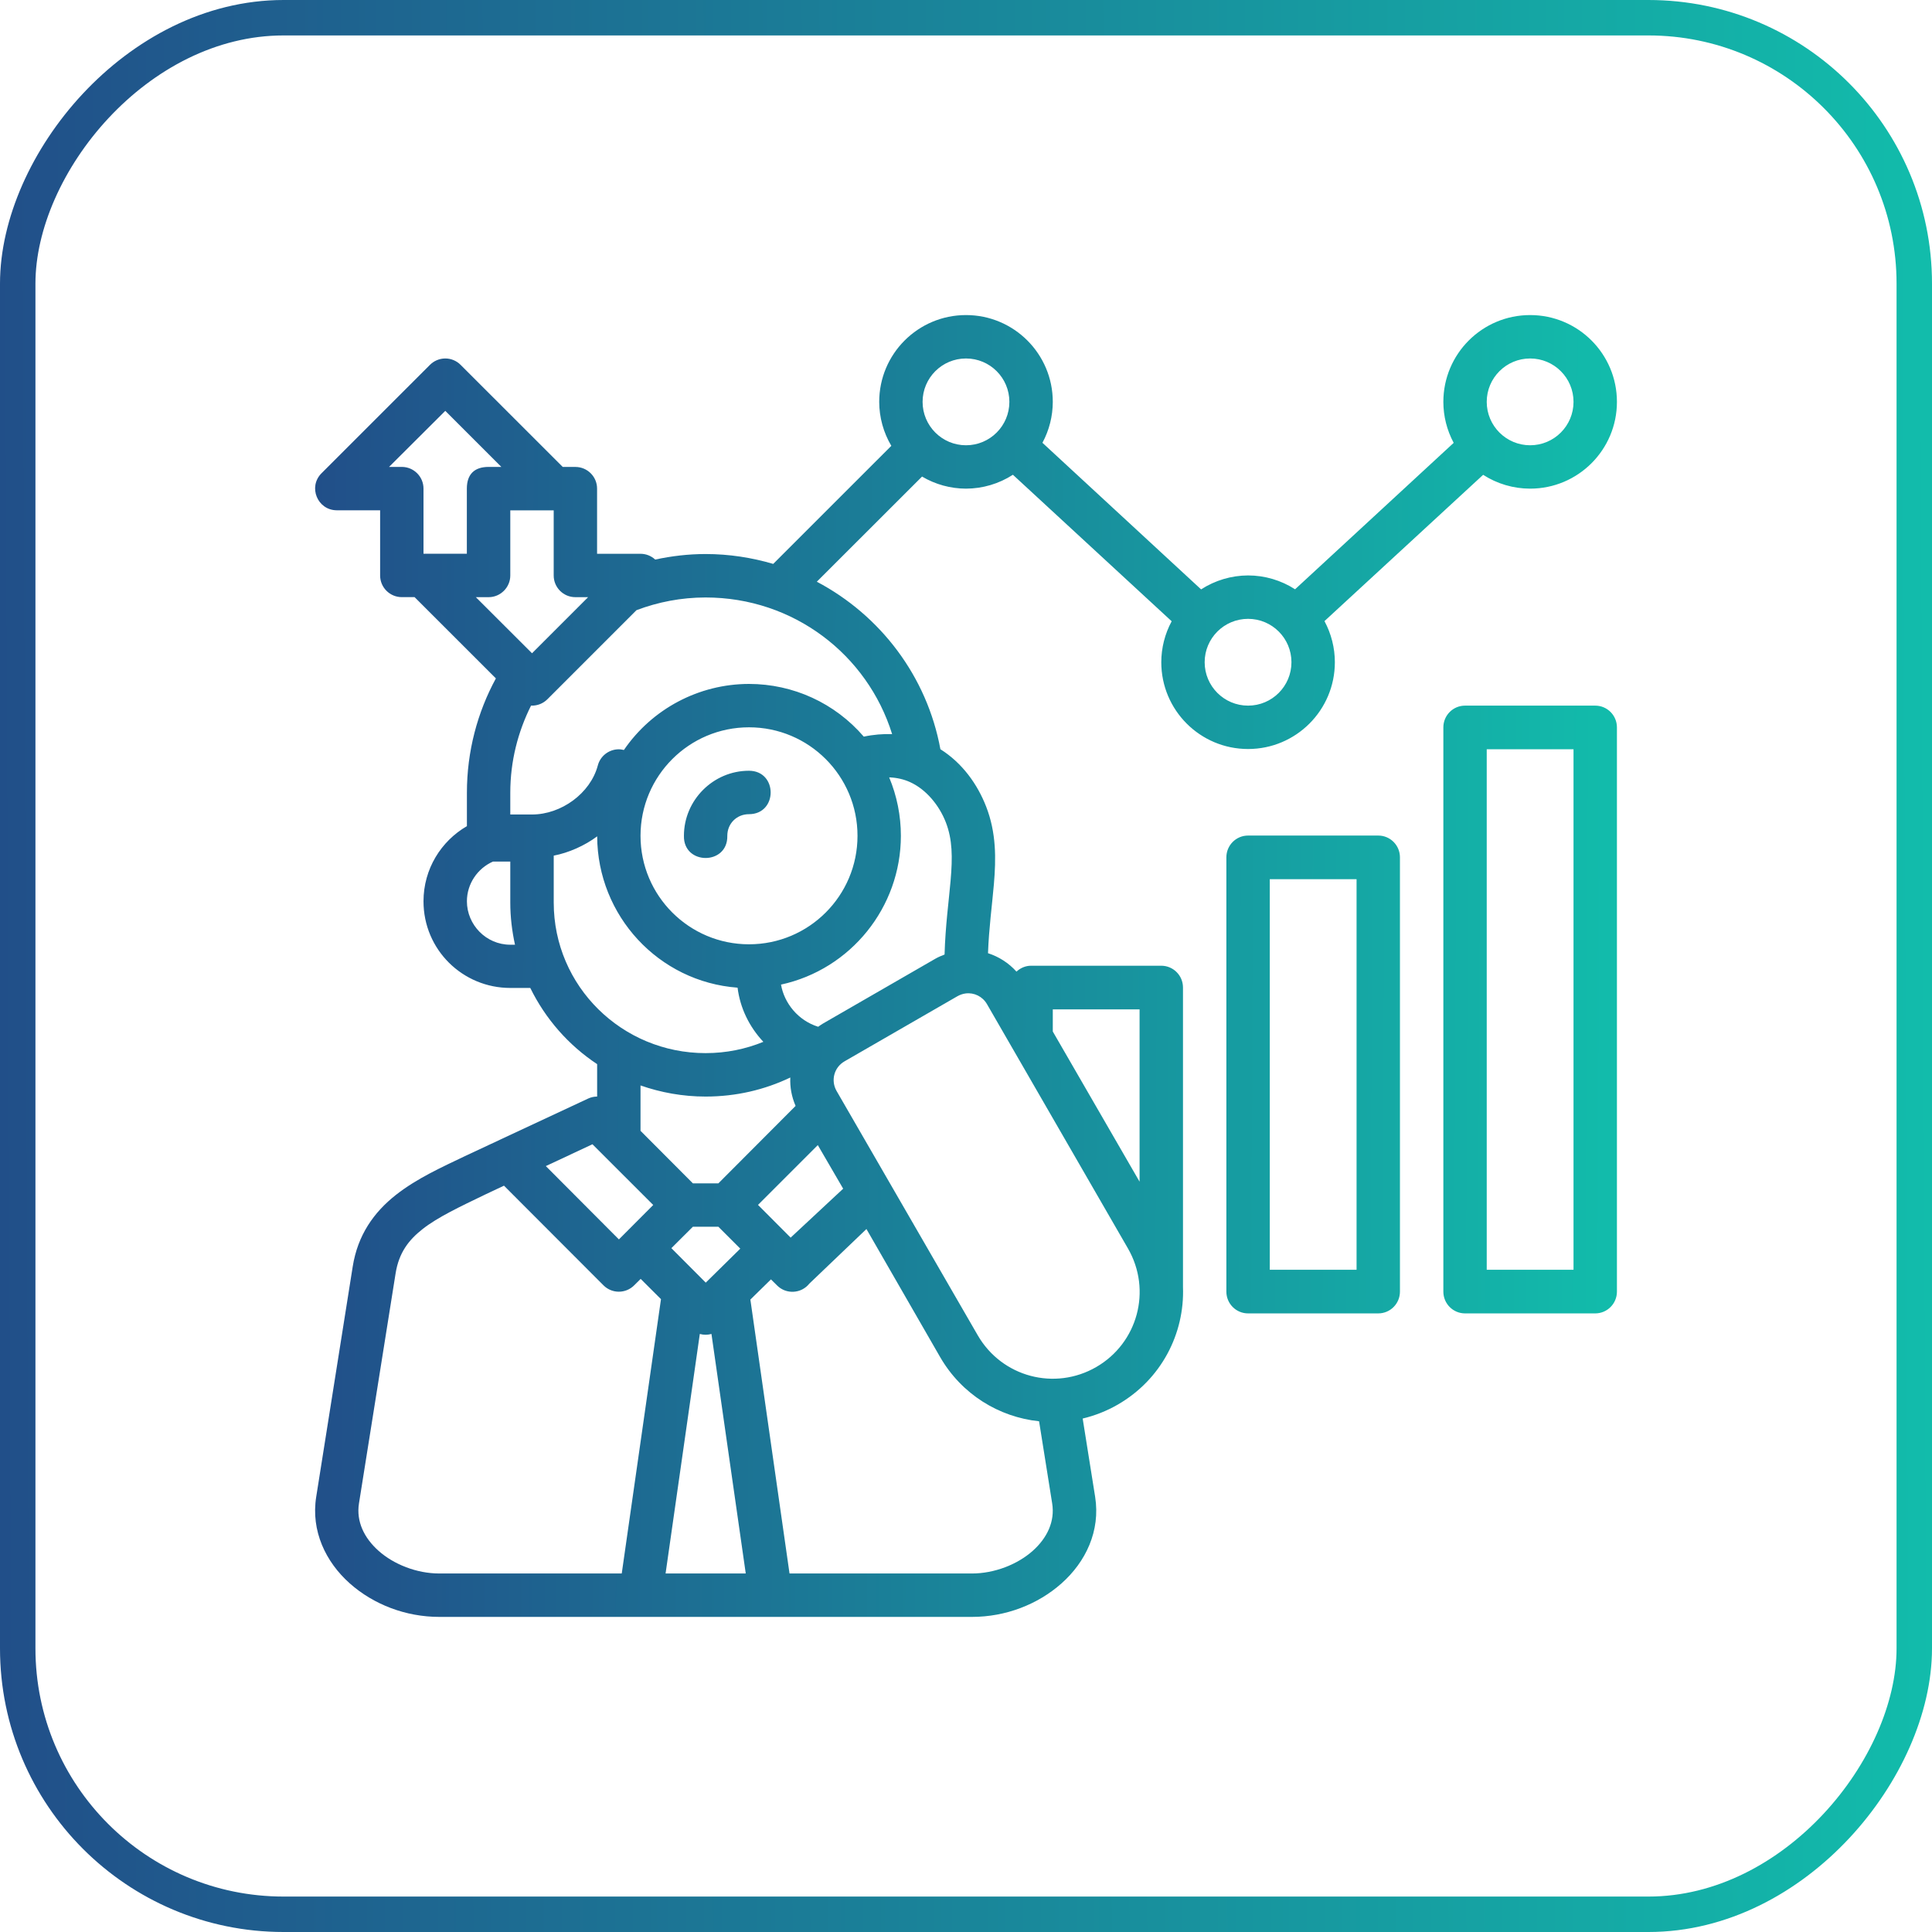
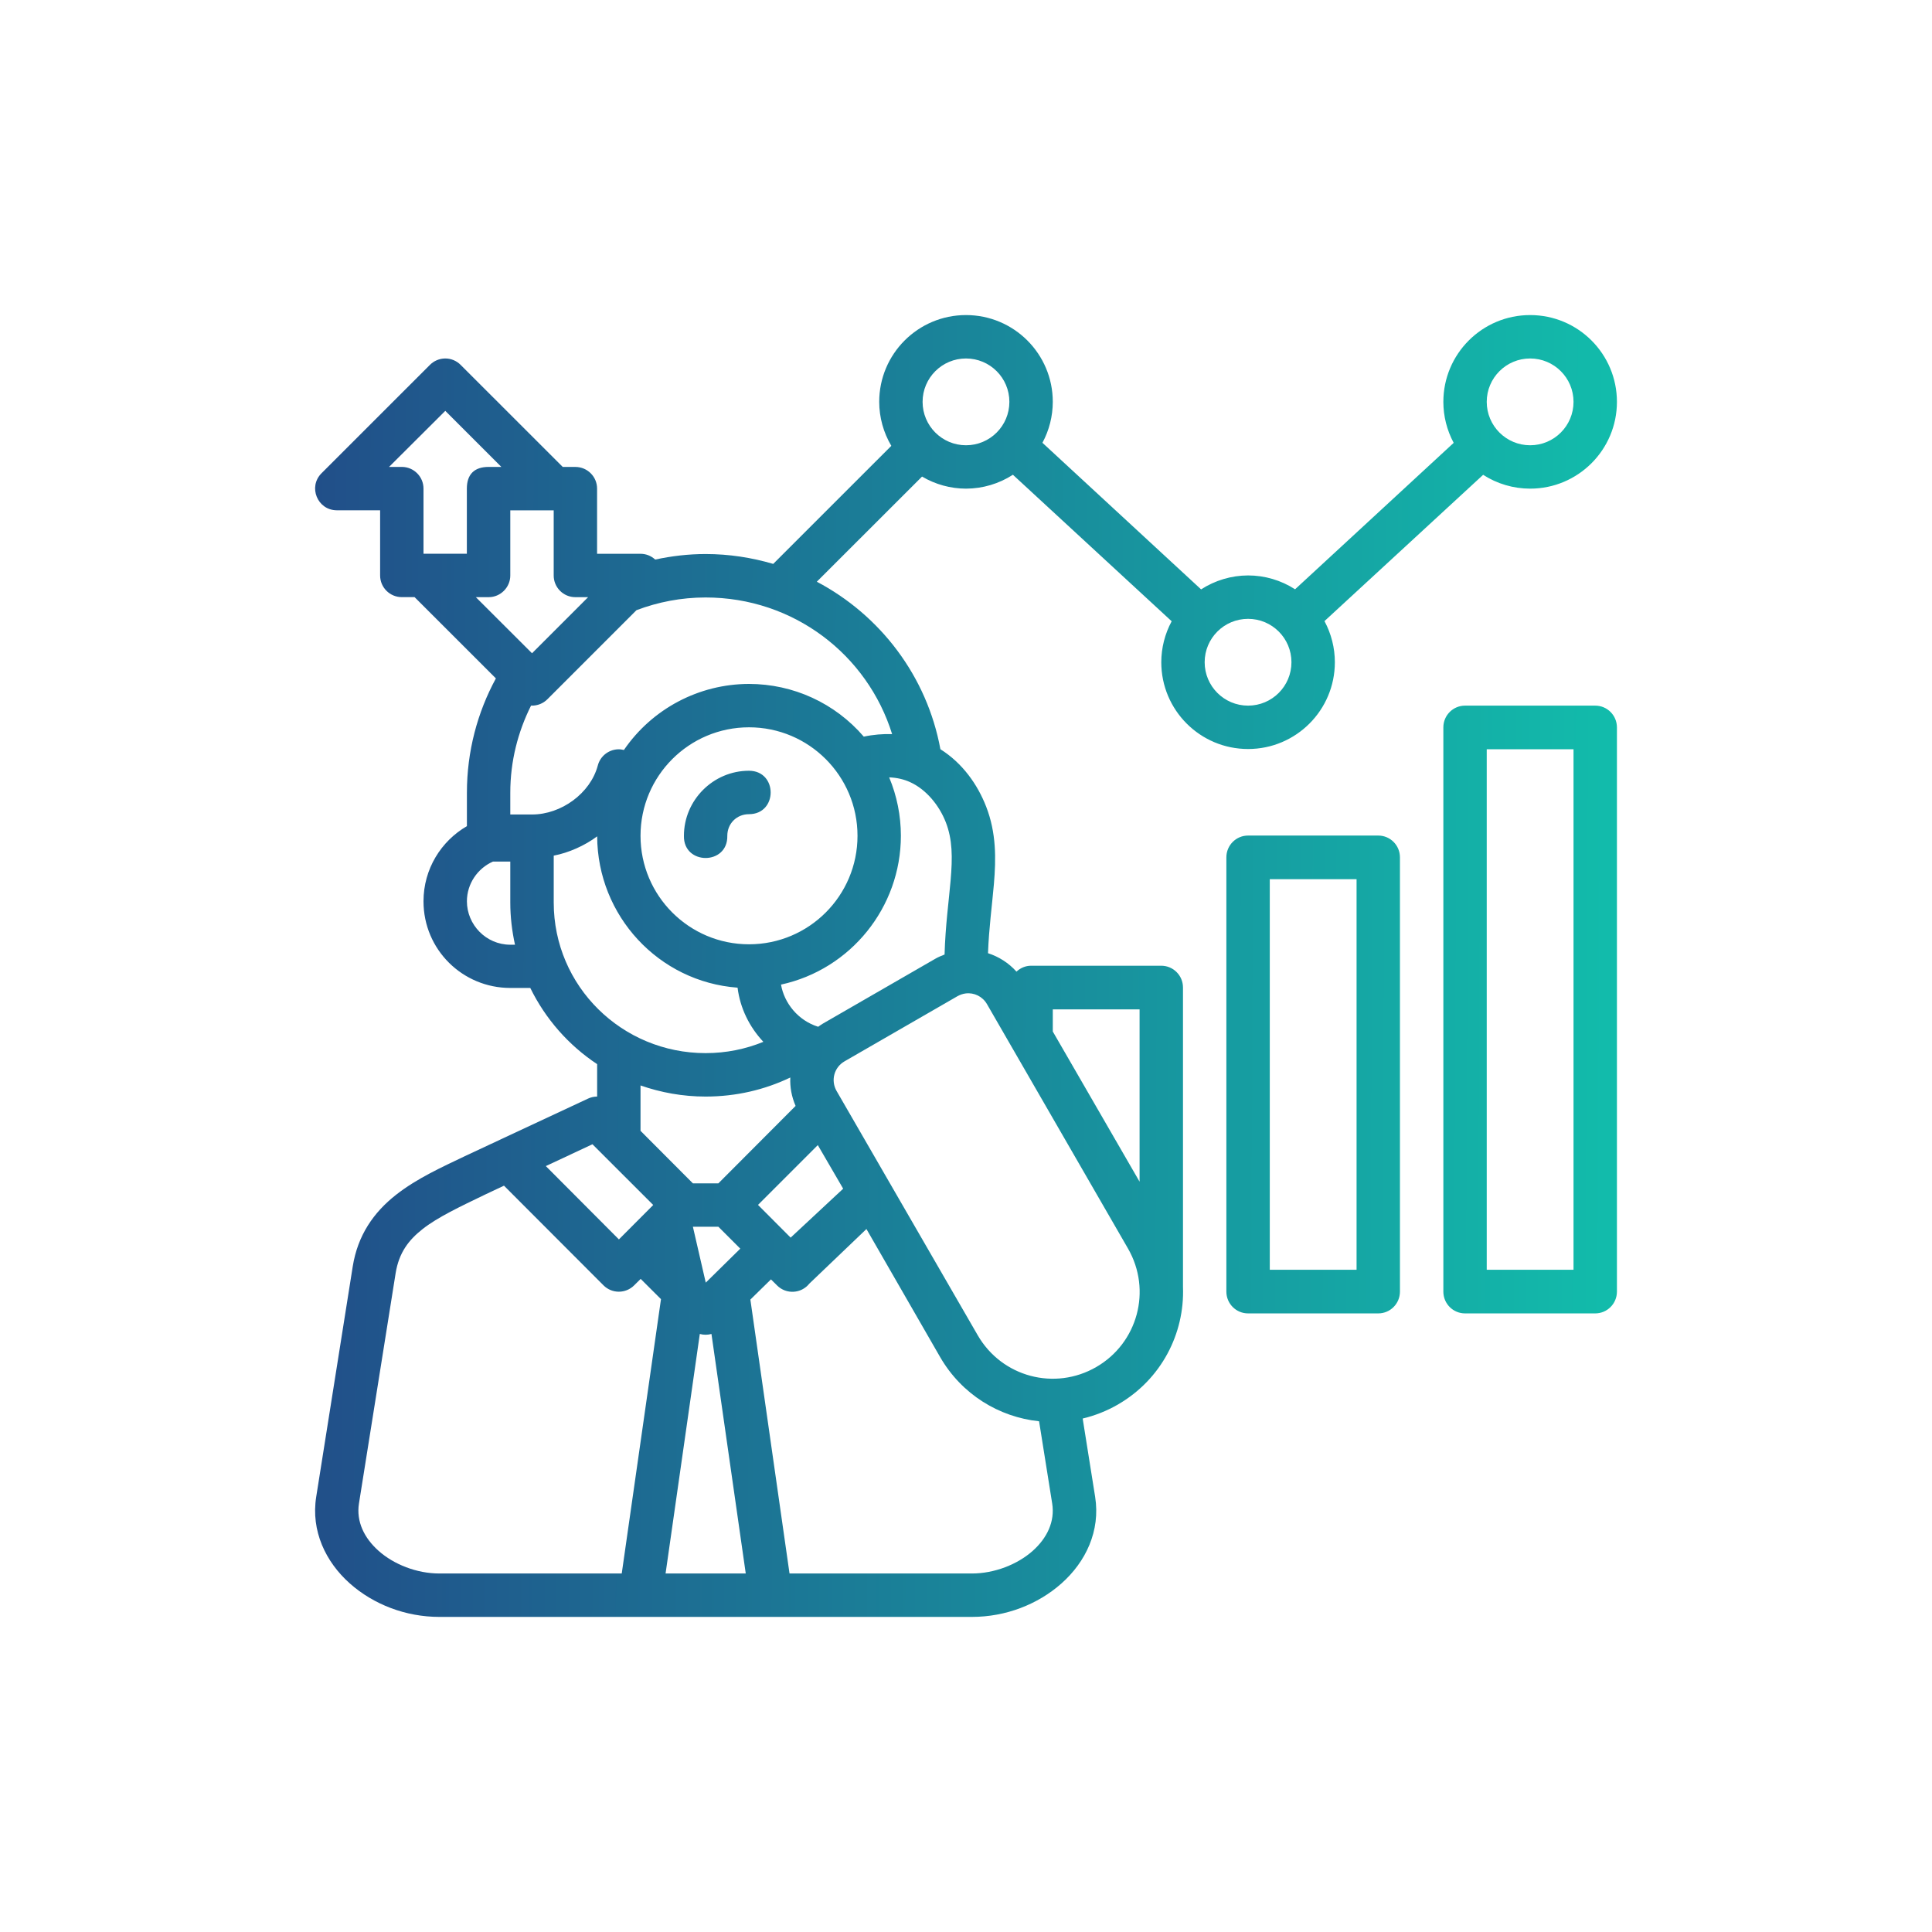
<svg xmlns="http://www.w3.org/2000/svg" width="64" height="64" viewBox="0 0 64 64" fill="none">
-   <path d="M13.117 39.581C12.382 40.159 11.849 40.916 11.684 41.958L10.475 49.584C10.295 50.714 10.79 51.744 11.588 52.453C12.373 53.15 13.438 53.562 14.554 53.562H32.197C33.313 53.562 34.378 53.15 35.163 52.453C35.967 51.739 36.457 50.714 36.278 49.584L35.865 46.991C36.263 46.896 36.655 46.744 37.03 46.528C38.473 45.694 39.245 44.174 39.188 42.635V32.711C39.187 32.312 38.864 31.99 38.466 31.991H34.159C33.97 31.99 33.801 32.067 33.672 32.186C33.411 31.896 33.084 31.69 32.729 31.576C32.759 30.747 32.862 30.009 32.924 29.289C32.996 28.444 33.006 27.591 32.668 26.721C32.381 25.982 31.881 25.278 31.152 24.819C30.708 22.402 29.162 20.38 27.058 19.27L30.544 15.787C30.985 16.048 31.488 16.186 32 16.187C32.551 16.186 33.091 16.026 33.554 15.727L38.813 20.58C38.588 20.997 38.47 21.463 38.469 21.937C38.469 23.525 39.756 24.812 41.344 24.812C42.932 24.812 44.219 23.525 44.219 21.937C44.219 21.462 44.1 20.994 43.875 20.575L49.131 15.729C49.595 16.028 50.136 16.187 50.688 16.187C52.276 16.187 53.563 14.9 53.563 13.312C53.563 11.724 52.276 10.437 50.688 10.437C49.1 10.437 47.813 11.724 47.813 13.312C47.813 13.786 47.931 14.252 48.155 14.67L42.901 19.521C42.437 19.222 41.896 19.062 41.344 19.062C40.792 19.064 40.252 19.224 39.788 19.524L34.532 14.668C34.757 14.251 34.874 13.785 34.875 13.312C34.875 11.724 33.588 10.437 32 10.437C30.412 10.437 29.125 11.724 29.125 13.312C29.126 13.825 29.265 14.328 29.526 14.769L25.614 18.68C24.903 18.471 24.152 18.353 23.373 18.353C22.8 18.353 22.243 18.42 21.704 18.536C21.571 18.413 21.398 18.345 21.217 18.345H19.779V16.186C19.779 15.79 19.459 15.47 19.063 15.468H18.642L15.26 12.088C15.124 11.95 14.937 11.872 14.741 11.875C14.552 11.878 14.373 11.955 14.241 12.088L10.649 15.679C10.2 16.13 10.516 16.899 11.153 16.904H12.592V19.065C12.593 19.462 12.916 19.782 13.313 19.781H13.734L16.427 22.473C15.815 23.598 15.467 24.89 15.467 26.259V27.367C14.613 27.862 14.029 28.785 14.029 29.856C14.029 31.46 15.325 32.727 16.904 32.727H17.566C18.068 33.75 18.832 34.623 19.781 35.251V36.326C19.777 36.326 19.773 36.325 19.77 36.325C19.669 36.327 19.57 36.35 19.479 36.393L15.456 38.272C14.629 38.668 13.815 39.033 13.117 39.581ZM32 11.875C32.794 11.875 33.437 12.518 33.437 13.312C33.437 14.106 32.794 14.75 32 14.75C31.206 14.75 30.562 14.106 30.562 13.312C30.562 12.518 31.206 11.875 32 11.875ZM50.688 11.875C51.482 11.875 52.125 12.518 52.125 13.312C52.125 14.106 51.482 14.75 50.688 14.75C49.894 14.75 49.25 14.106 49.25 13.312C49.25 12.518 49.894 11.875 50.688 11.875ZM14.751 13.61L16.608 15.467H16.188C15.717 15.467 15.465 15.708 15.465 16.186V18.343H14.029V16.189C14.031 15.792 13.71 15.469 13.313 15.467H12.888L14.751 13.61ZM16.904 16.907H18.342V19.061C18.34 19.46 18.664 19.784 19.063 19.782H19.482L17.624 21.64L15.763 19.782H16.187C16.581 19.782 16.904 19.456 16.904 19.065V16.907ZM29.553 24.319C29.257 24.308 28.929 24.334 28.614 24.402C27.659 23.291 26.278 22.657 24.812 22.656C23.155 22.658 21.605 23.477 20.668 24.844C20.602 24.828 20.534 24.819 20.466 24.822C20.15 24.837 19.88 25.056 19.802 25.362C19.555 26.283 18.589 26.981 17.627 26.981H16.904V26.259C16.904 25.214 17.158 24.241 17.592 23.373C17.599 23.374 17.607 23.374 17.615 23.375C17.809 23.377 17.997 23.301 18.134 23.163L21.084 20.213C21.794 19.945 22.563 19.792 23.373 19.792C26.291 19.792 28.735 21.688 29.553 24.319ZM41.344 20.5C42.138 20.5 42.781 21.143 42.781 21.937C42.781 22.731 42.138 23.375 41.344 23.375C40.55 23.375 39.906 22.731 39.906 21.937C39.906 21.143 40.55 20.5 41.344 20.5ZM48.534 23.375C48.137 23.373 47.813 23.695 47.813 24.095V42.788C47.813 43.187 48.137 43.51 48.534 43.508H52.841C53.239 43.51 53.562 43.187 53.563 42.788V24.095C53.562 23.695 53.239 23.373 52.841 23.375H48.534ZM24.812 24.093C26.797 24.093 28.406 25.702 28.406 27.687C28.406 29.672 26.797 31.281 24.812 31.281C22.827 31.281 21.218 29.672 21.218 27.687C21.218 25.702 22.827 24.093 24.812 24.093ZM49.25 24.82H52.125V42.062H49.25V24.82ZM24.809 25.532C23.627 25.532 22.656 26.505 22.656 27.687C22.634 28.667 24.115 28.667 24.093 27.687C24.093 27.282 24.404 26.971 24.809 26.971C25.769 26.971 25.769 25.532 24.809 25.532ZM29.455 25.751C29.709 25.761 29.94 25.814 30.148 25.909C30.678 26.149 31.111 26.673 31.332 27.241C31.552 27.809 31.557 28.394 31.49 29.167C31.432 29.847 31.317 30.66 31.29 31.62C31.189 31.66 31.088 31.7 30.992 31.755L27.256 33.91C27.206 33.939 27.15 33.98 27.103 34.013C26.434 33.804 25.979 33.23 25.872 32.616C28.184 32.114 29.842 30.053 29.843 27.687C29.843 27.022 29.711 26.364 29.455 25.751ZM41.347 27.679C40.949 27.677 40.626 27.999 40.625 28.399V42.788C40.626 43.187 40.949 43.51 41.347 43.508H45.654C46.051 43.51 46.374 43.187 46.375 42.788V28.399C46.374 27.999 46.051 27.677 45.654 27.679H41.347ZM19.782 27.705C19.793 30.332 21.814 32.524 24.433 32.718C24.518 33.399 24.825 34.019 25.287 34.512C24.697 34.753 24.057 34.886 23.373 34.886C20.604 34.886 18.343 32.67 18.343 29.899V28.344C18.833 28.251 19.368 28.015 19.782 27.705ZM16.329 28.541H16.904V29.899C16.904 30.379 16.961 30.845 17.06 31.295H16.904C16.102 31.295 15.467 30.633 15.467 29.856C15.467 29.278 15.819 28.766 16.329 28.541ZM42.063 29.125H44.938V42.062H42.063V29.125ZM31.99 32.909C32.27 32.874 32.548 33.009 32.695 33.263L37.364 41.355C38.166 42.745 37.685 44.494 36.314 45.285C34.943 46.077 33.19 45.62 32.387 44.23L27.712 36.138C27.518 35.801 27.622 35.362 27.978 35.157L31.713 33.003C31.802 32.952 31.897 32.921 31.99 32.909ZM34.875 33.437H37.75V39.145L34.875 34.17V33.437ZM26.18 35.694C26.165 36.012 26.222 36.326 26.355 36.635L23.797 39.2H22.953L21.218 37.46V35.957C21.891 36.191 22.614 36.325 23.373 36.325C24.381 36.325 25.327 36.102 26.18 35.694ZM19.626 37.905L21.639 39.917L20.502 41.057L18.081 38.628L19.626 37.905ZM27.091 37.933L27.931 39.377L26.191 40.998L25.11 39.914L27.091 37.933ZM16.695 39.277L19.993 42.58C20.273 42.859 20.726 42.859 21.006 42.58L21.223 42.365L21.896 43.036L20.596 52.124H14.554C13.803 52.124 13.046 51.822 12.544 51.376C12.061 50.947 11.797 50.4 11.891 49.805L13.105 42.181C13.214 41.497 13.538 41.076 14.002 40.712C14.504 40.318 15.238 39.973 16.075 39.569L16.695 39.277ZM28.702 40.713L31.141 44.951C31.857 46.193 33.095 46.943 34.421 47.082L34.855 49.805C34.95 50.4 34.687 50.951 34.208 51.376C33.706 51.822 32.947 52.124 32.196 52.124H26.154L24.857 43.05L25.539 42.381L25.739 42.58C26.042 42.885 26.543 42.858 26.811 42.521L28.702 40.713ZM22.953 40.637H23.797L24.523 41.363L23.379 42.489L22.24 41.347L22.953 40.637ZM23.182 44.189C23.308 44.224 23.442 44.224 23.568 44.189L24.704 52.124H22.048L23.182 44.189Z" fill="url(#paint0_linear_1069_9374)" />
-   <rect x="0.587" y="-0.587" width="62.826" height="62.826" rx="8.807" transform="matrix(1 0 0 -1 0 62.826)" stroke="url(#paint1_linear_1069_9374)" stroke-width="1.174" />
+   <path d="M13.117 39.581C12.382 40.159 11.849 40.916 11.684 41.958L10.475 49.584C10.295 50.714 10.79 51.744 11.588 52.453C12.373 53.15 13.438 53.562 14.554 53.562H32.197C33.313 53.562 34.378 53.15 35.163 52.453C35.967 51.739 36.457 50.714 36.278 49.584L35.865 46.991C36.263 46.896 36.655 46.744 37.03 46.528C38.473 45.694 39.245 44.174 39.188 42.635V32.711C39.187 32.312 38.864 31.99 38.466 31.991H34.159C33.97 31.99 33.801 32.067 33.672 32.186C33.411 31.896 33.084 31.69 32.729 31.576C32.759 30.747 32.862 30.009 32.924 29.289C32.996 28.444 33.006 27.591 32.668 26.721C32.381 25.982 31.881 25.278 31.152 24.819C30.708 22.402 29.162 20.38 27.058 19.27L30.544 15.787C30.985 16.048 31.488 16.186 32 16.187C32.551 16.186 33.091 16.026 33.554 15.727L38.813 20.58C38.588 20.997 38.47 21.463 38.469 21.937C38.469 23.525 39.756 24.812 41.344 24.812C42.932 24.812 44.219 23.525 44.219 21.937C44.219 21.462 44.1 20.994 43.875 20.575L49.131 15.729C49.595 16.028 50.136 16.187 50.688 16.187C52.276 16.187 53.563 14.9 53.563 13.312C53.563 11.724 52.276 10.437 50.688 10.437C49.1 10.437 47.813 11.724 47.813 13.312C47.813 13.786 47.931 14.252 48.155 14.67L42.901 19.521C42.437 19.222 41.896 19.062 41.344 19.062C40.792 19.064 40.252 19.224 39.788 19.524L34.532 14.668C34.757 14.251 34.874 13.785 34.875 13.312C34.875 11.724 33.588 10.437 32 10.437C30.412 10.437 29.125 11.724 29.125 13.312C29.126 13.825 29.265 14.328 29.526 14.769L25.614 18.68C24.903 18.471 24.152 18.353 23.373 18.353C22.8 18.353 22.243 18.42 21.704 18.536C21.571 18.413 21.398 18.345 21.217 18.345H19.779V16.186C19.779 15.79 19.459 15.47 19.063 15.468H18.642L15.26 12.088C15.124 11.95 14.937 11.872 14.741 11.875C14.552 11.878 14.373 11.955 14.241 12.088L10.649 15.679C10.2 16.13 10.516 16.899 11.153 16.904H12.592V19.065C12.593 19.462 12.916 19.782 13.313 19.781H13.734L16.427 22.473C15.815 23.598 15.467 24.89 15.467 26.259V27.367C14.613 27.862 14.029 28.785 14.029 29.856C14.029 31.46 15.325 32.727 16.904 32.727H17.566C18.068 33.75 18.832 34.623 19.781 35.251V36.326C19.777 36.326 19.773 36.325 19.77 36.325C19.669 36.327 19.57 36.35 19.479 36.393L15.456 38.272C14.629 38.668 13.815 39.033 13.117 39.581ZM32 11.875C32.794 11.875 33.437 12.518 33.437 13.312C33.437 14.106 32.794 14.75 32 14.75C31.206 14.75 30.562 14.106 30.562 13.312C30.562 12.518 31.206 11.875 32 11.875ZM50.688 11.875C51.482 11.875 52.125 12.518 52.125 13.312C52.125 14.106 51.482 14.75 50.688 14.75C49.894 14.75 49.25 14.106 49.25 13.312C49.25 12.518 49.894 11.875 50.688 11.875ZM14.751 13.61L16.608 15.467H16.188C15.717 15.467 15.465 15.708 15.465 16.186V18.343H14.029V16.189C14.031 15.792 13.71 15.469 13.313 15.467H12.888L14.751 13.61ZM16.904 16.907H18.342V19.061C18.34 19.46 18.664 19.784 19.063 19.782H19.482L17.624 21.64L15.763 19.782H16.187C16.581 19.782 16.904 19.456 16.904 19.065V16.907ZM29.553 24.319C29.257 24.308 28.929 24.334 28.614 24.402C27.659 23.291 26.278 22.657 24.812 22.656C23.155 22.658 21.605 23.477 20.668 24.844C20.602 24.828 20.534 24.819 20.466 24.822C20.15 24.837 19.88 25.056 19.802 25.362C19.555 26.283 18.589 26.981 17.627 26.981H16.904V26.259C16.904 25.214 17.158 24.241 17.592 23.373C17.599 23.374 17.607 23.374 17.615 23.375C17.809 23.377 17.997 23.301 18.134 23.163L21.084 20.213C21.794 19.945 22.563 19.792 23.373 19.792C26.291 19.792 28.735 21.688 29.553 24.319ZM41.344 20.5C42.138 20.5 42.781 21.143 42.781 21.937C42.781 22.731 42.138 23.375 41.344 23.375C40.55 23.375 39.906 22.731 39.906 21.937C39.906 21.143 40.55 20.5 41.344 20.5ZM48.534 23.375C48.137 23.373 47.813 23.695 47.813 24.095V42.788C47.813 43.187 48.137 43.51 48.534 43.508H52.841C53.239 43.51 53.562 43.187 53.563 42.788V24.095C53.562 23.695 53.239 23.373 52.841 23.375H48.534ZM24.812 24.093C26.797 24.093 28.406 25.702 28.406 27.687C28.406 29.672 26.797 31.281 24.812 31.281C22.827 31.281 21.218 29.672 21.218 27.687C21.218 25.702 22.827 24.093 24.812 24.093ZM49.25 24.82H52.125V42.062H49.25V24.82ZM24.809 25.532C23.627 25.532 22.656 26.505 22.656 27.687C22.634 28.667 24.115 28.667 24.093 27.687C24.093 27.282 24.404 26.971 24.809 26.971C25.769 26.971 25.769 25.532 24.809 25.532ZM29.455 25.751C29.709 25.761 29.94 25.814 30.148 25.909C30.678 26.149 31.111 26.673 31.332 27.241C31.552 27.809 31.557 28.394 31.49 29.167C31.432 29.847 31.317 30.66 31.29 31.62C31.189 31.66 31.088 31.7 30.992 31.755L27.256 33.91C27.206 33.939 27.15 33.98 27.103 34.013C26.434 33.804 25.979 33.23 25.872 32.616C28.184 32.114 29.842 30.053 29.843 27.687C29.843 27.022 29.711 26.364 29.455 25.751ZM41.347 27.679C40.949 27.677 40.626 27.999 40.625 28.399V42.788C40.626 43.187 40.949 43.51 41.347 43.508H45.654C46.051 43.51 46.374 43.187 46.375 42.788V28.399C46.374 27.999 46.051 27.677 45.654 27.679H41.347ZM19.782 27.705C19.793 30.332 21.814 32.524 24.433 32.718C24.518 33.399 24.825 34.019 25.287 34.512C24.697 34.753 24.057 34.886 23.373 34.886C20.604 34.886 18.343 32.67 18.343 29.899V28.344C18.833 28.251 19.368 28.015 19.782 27.705ZM16.329 28.541H16.904V29.899C16.904 30.379 16.961 30.845 17.06 31.295H16.904C16.102 31.295 15.467 30.633 15.467 29.856C15.467 29.278 15.819 28.766 16.329 28.541ZM42.063 29.125H44.938V42.062H42.063V29.125ZM31.99 32.909C32.27 32.874 32.548 33.009 32.695 33.263L37.364 41.355C38.166 42.745 37.685 44.494 36.314 45.285C34.943 46.077 33.19 45.62 32.387 44.23L27.712 36.138C27.518 35.801 27.622 35.362 27.978 35.157L31.713 33.003C31.802 32.952 31.897 32.921 31.99 32.909ZM34.875 33.437H37.75V39.145L34.875 34.17V33.437ZM26.18 35.694C26.165 36.012 26.222 36.326 26.355 36.635L23.797 39.2H22.953L21.218 37.46V35.957C21.891 36.191 22.614 36.325 23.373 36.325C24.381 36.325 25.327 36.102 26.18 35.694ZM19.626 37.905L21.639 39.917L20.502 41.057L18.081 38.628L19.626 37.905ZM27.091 37.933L27.931 39.377L26.191 40.998L25.11 39.914L27.091 37.933ZM16.695 39.277L19.993 42.58C20.273 42.859 20.726 42.859 21.006 42.58L21.223 42.365L21.896 43.036L20.596 52.124H14.554C13.803 52.124 13.046 51.822 12.544 51.376C12.061 50.947 11.797 50.4 11.891 49.805L13.105 42.181C13.214 41.497 13.538 41.076 14.002 40.712C14.504 40.318 15.238 39.973 16.075 39.569L16.695 39.277ZM28.702 40.713L31.141 44.951C31.857 46.193 33.095 46.943 34.421 47.082L34.855 49.805C34.95 50.4 34.687 50.951 34.208 51.376C33.706 51.822 32.947 52.124 32.196 52.124H26.154L24.857 43.05L25.539 42.381L25.739 42.58C26.042 42.885 26.543 42.858 26.811 42.521L28.702 40.713ZM22.953 40.637H23.797L24.523 41.363L23.379 42.489L22.953 40.637ZM23.182 44.189C23.308 44.224 23.442 44.224 23.568 44.189L24.704 52.124H22.048L23.182 44.189Z" fill="url(#paint0_linear_1069_9374)" />
  <defs>
    <linearGradient id="paint0_linear_1069_9374" x1="10.438" y1="26.403" x2="53.587" y2="26.597" gradientUnits="userSpaceOnUse">
      <stop stop-color="#214F89" />
      <stop offset="1" stop-color="#12BCAB" />
    </linearGradient>
    <linearGradient id="paint1_linear_1069_9374" x1="-9.95479e-09" y1="23.695" x2="64.035" y2="23.982" gradientUnits="userSpaceOnUse">
      <stop stop-color="#214F89" />
      <stop offset="1" stop-color="#12BCAB" />
    </linearGradient>
  </defs>
</svg>